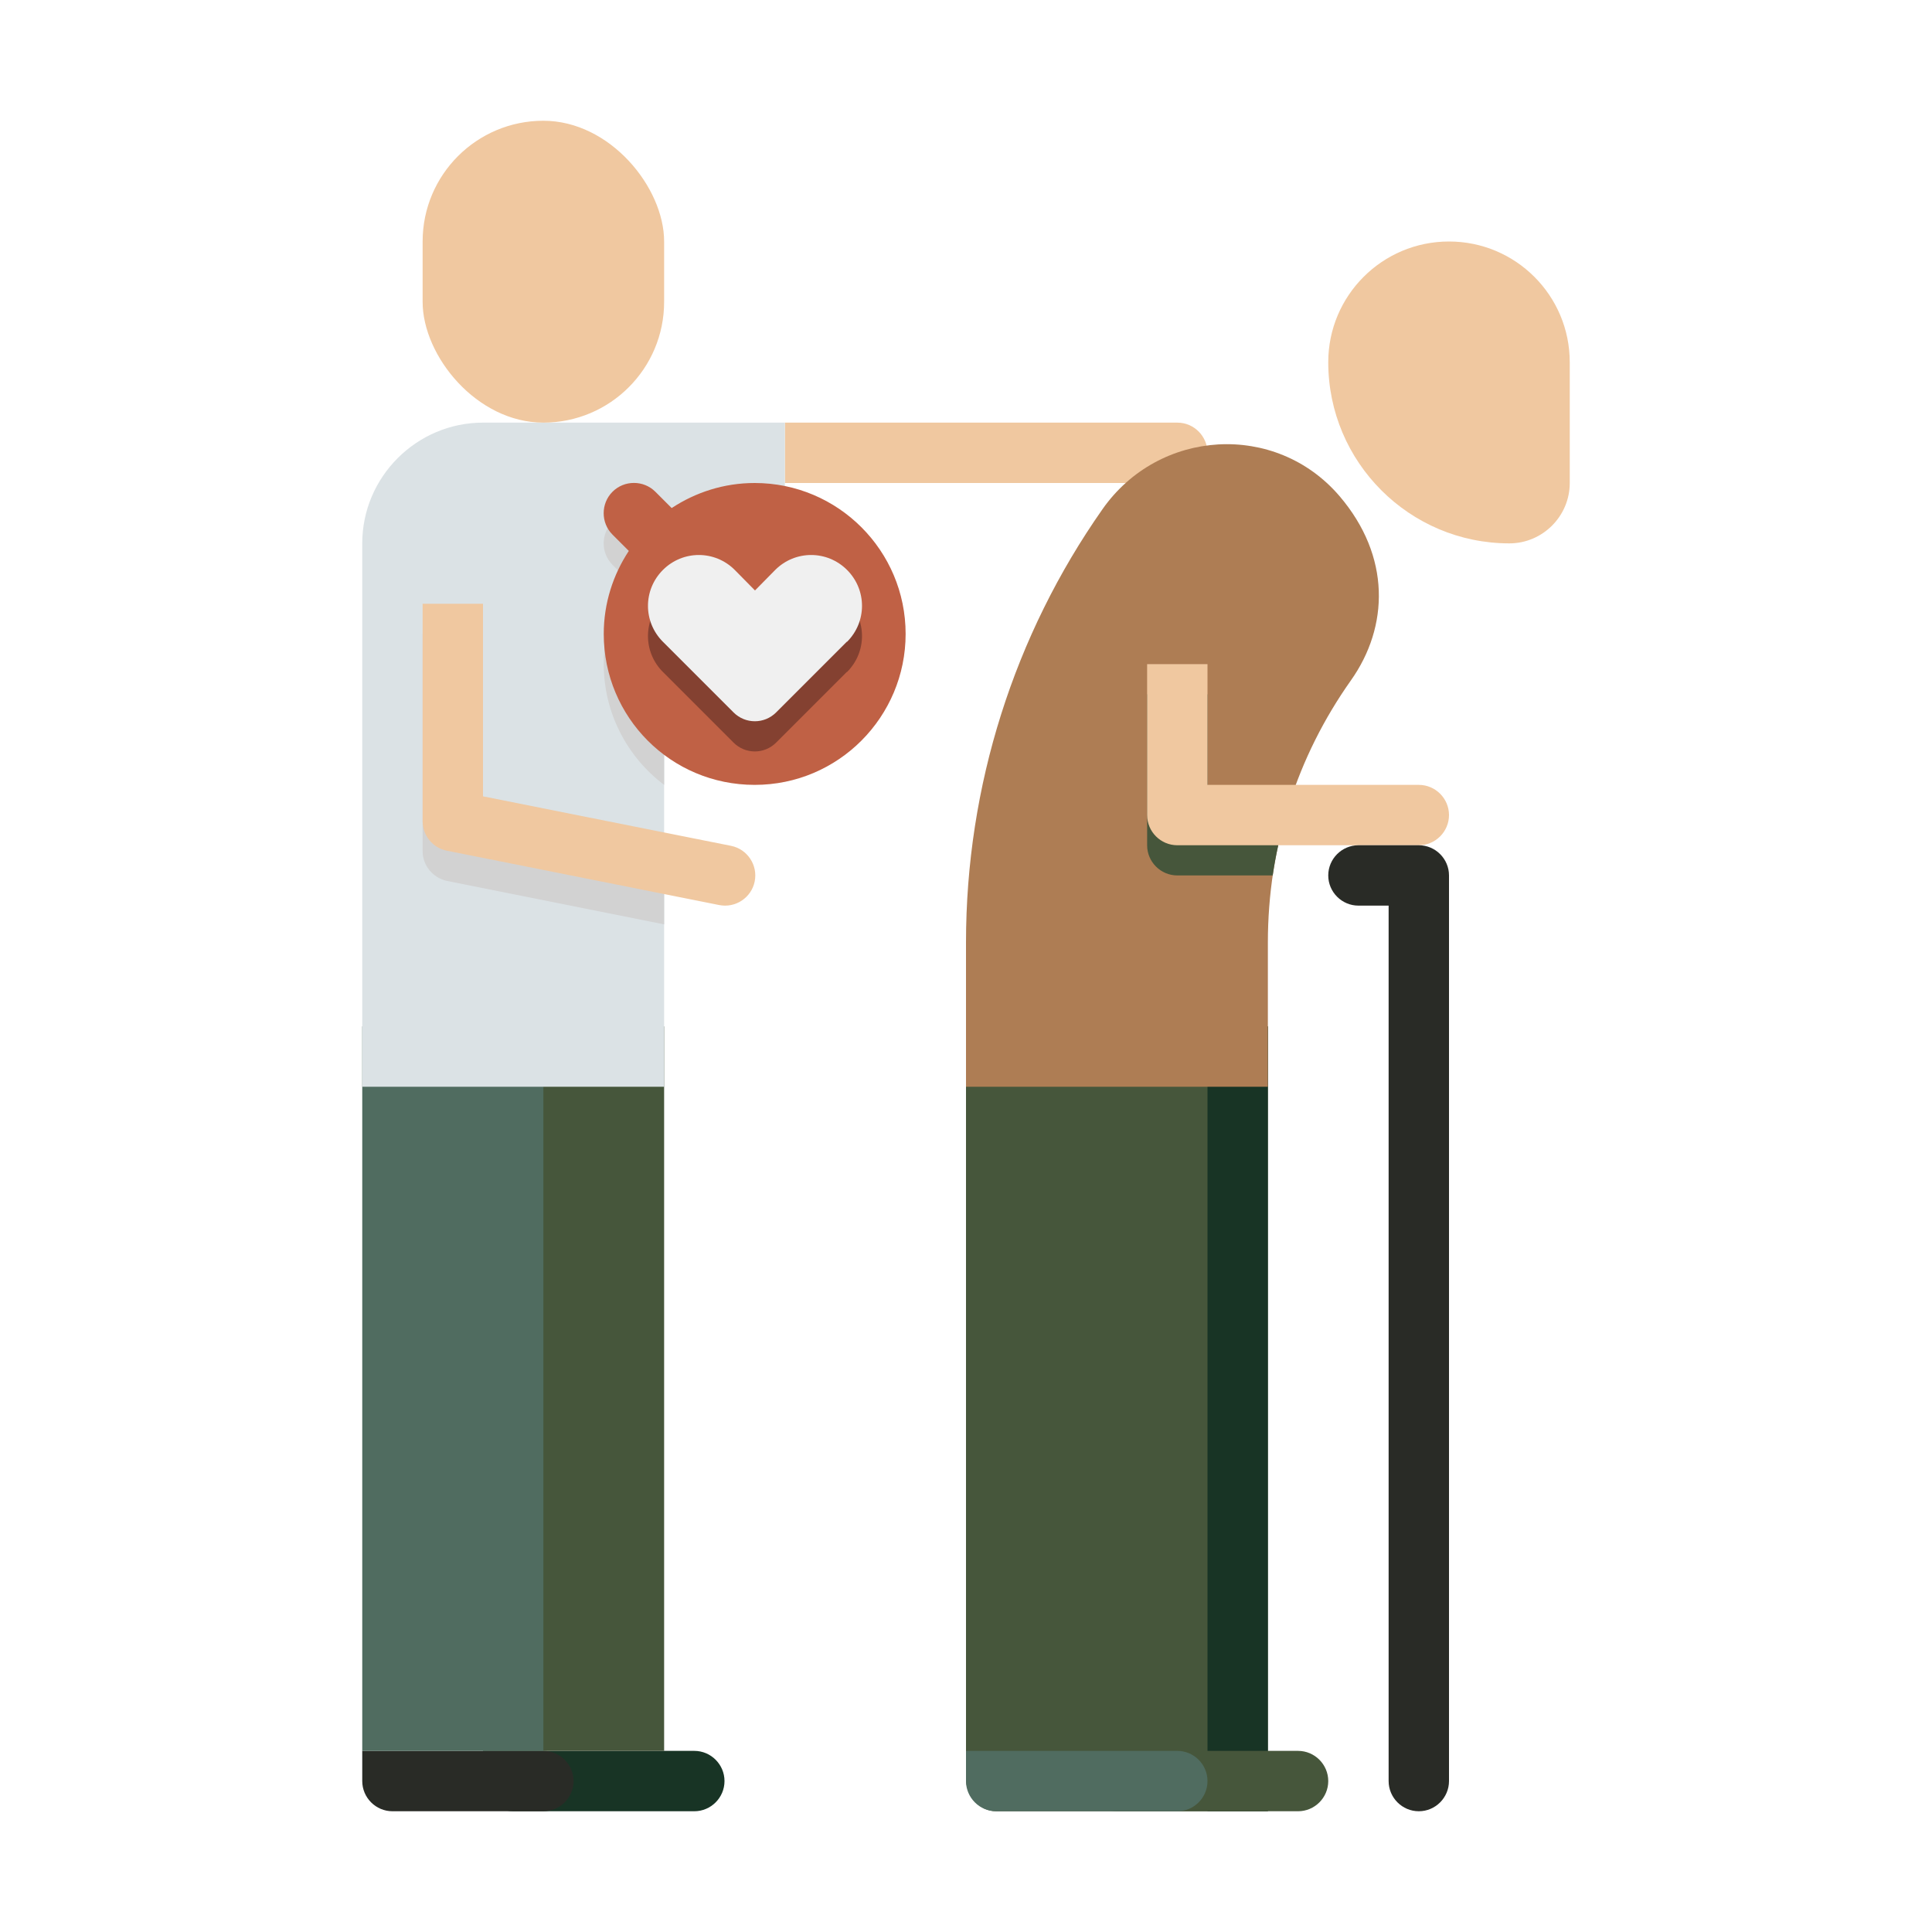
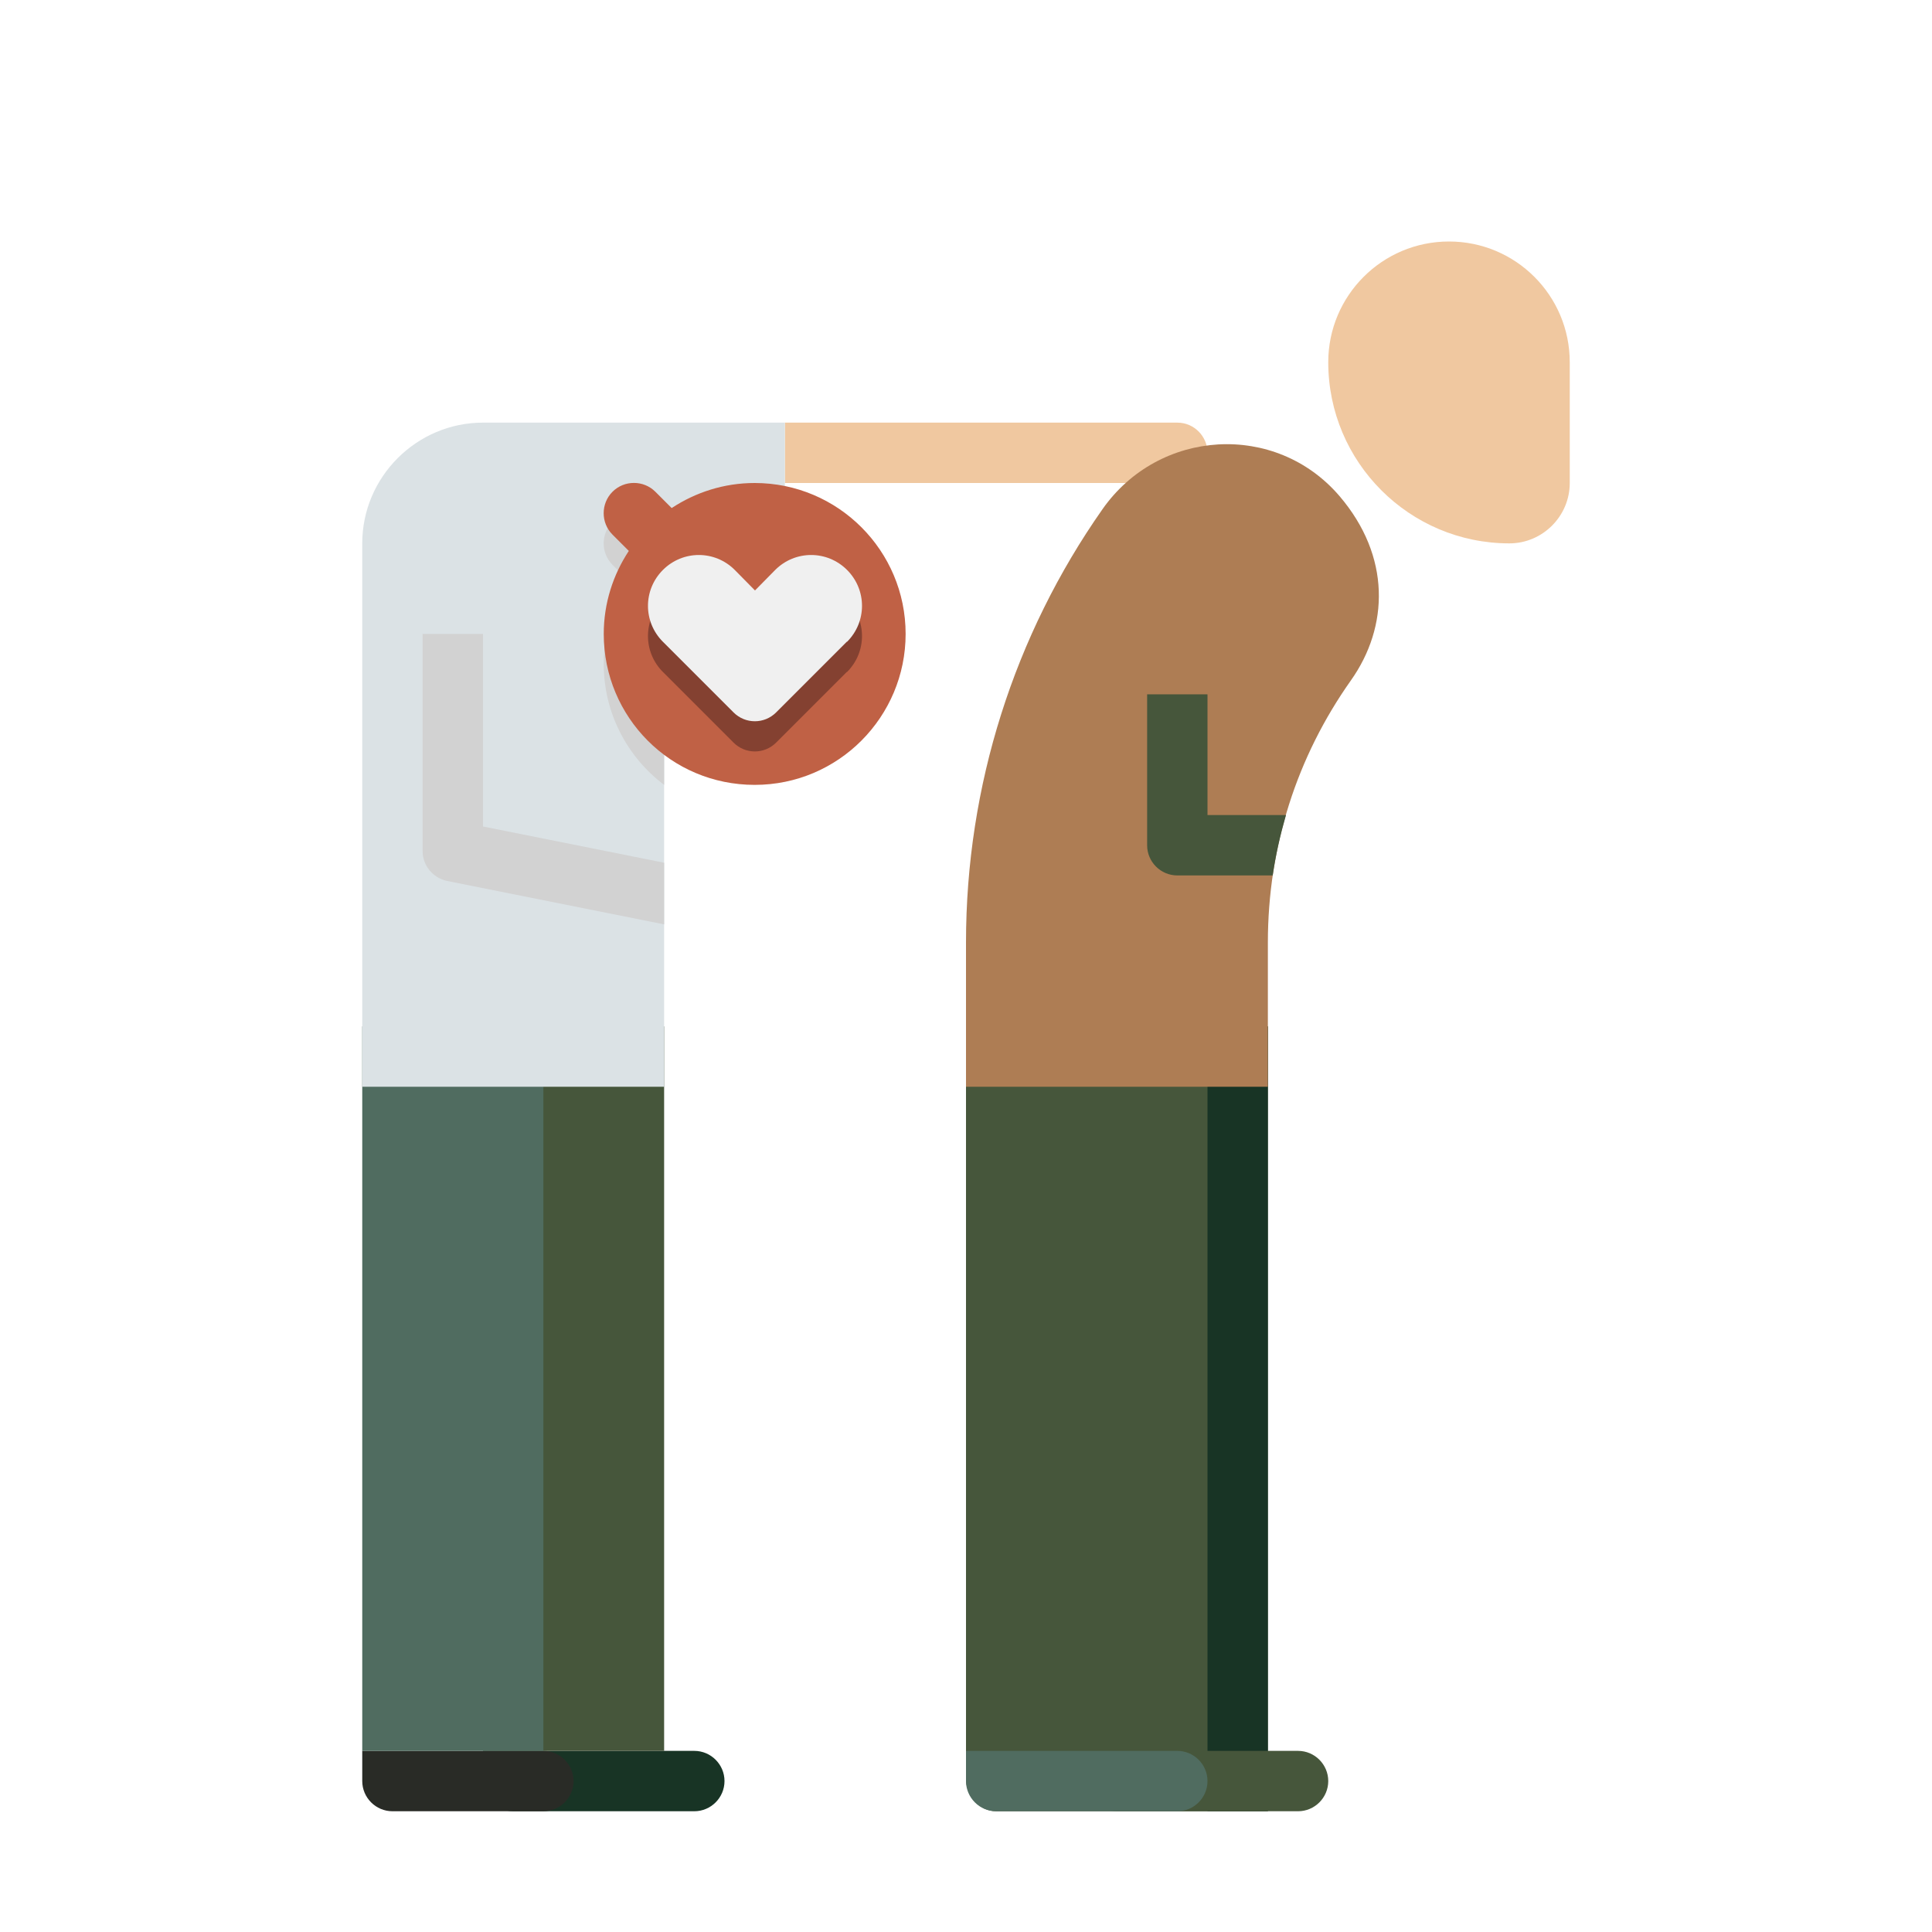
<svg xmlns="http://www.w3.org/2000/svg" id="uuid-32b2f8fa-88d1-44f3-ac2e-f96e4f7c98a1" viewBox="0 0 64 64">
  <defs>
    <style>.uuid-4eeff9b0-5c58-43d2-8647-afb9d4a60b66{fill:#46563b;}.uuid-728f8e90-998b-4c42-9714-1318d46a931a{fill:#ae7d54;}.uuid-e6dae6f3-420c-4f08-9f72-6cccceb468c3{fill:#f0f0f0;}.uuid-a063f252-05e5-4ce3-b2e9-2a581b79bb40{fill:#844131;}.uuid-465d1678-f6fe-45b3-8ae9-226afcc6ed36{fill:#183425;}.uuid-bb72c5f6-d2eb-4838-ba85-ac8fbbf673e3{fill:#dbe2e5;}.uuid-9fec9034-5419-48b2-9212-b483ceab5eab{fill:#506c60;}.uuid-c2143582-6341-4471-b8c1-12de717bc443{fill:#c06145;}.uuid-634ad5ba-a12c-48c5-b889-94dc4e612a95{fill:#292b26;}.uuid-7c7d51fa-966d-4b7d-bbdd-40252277475d{fill:#f0c8a0;}.uuid-f5724b7d-4287-4089-86e3-f15a8effc7fa{fill:#d2d2d2;}</style>
  </defs>
  <path class="uuid-7c7d51fa-966d-4b7d-bbdd-40252277475d" d="M26,14v2h13c.56,0,1-.45,1-1,0-.54-.44-1-1-1h-13Z" />
  <path class="uuid-4eeff9b0-5c58-43d2-8647-afb9d4a60b66" d="M42,34v26h-9c-.55,0-1-.49-1-1.08v-24.92h10Z" />
  <rect class="uuid-465d1678-f6fe-45b3-8ae9-226afcc6ed36" x="40" y="34" width="2" height="26" />
  <path class="uuid-4eeff9b0-5c58-43d2-8647-afb9d4a60b66" d="M43,60h-6c-.55,0-1-.45-1-1v-1h7c.55,0,1,.45,1,1h0c0,.55-.45,1-1,1Z" />
  <path class="uuid-7c7d51fa-966d-4b7d-bbdd-40252277475d" d="M50,18h0c-3.31,0-6-2.69-6-6h0c0-2.21,1.79-4,4-4h0c2.21,0,4,1.79,4,4v4c0,1.1-.9,2-2,2Z" />
  <path class="uuid-9fec9034-5419-48b2-9212-b483ceab5eab" d="M39,60h-6c-.55,0-1-.45-1-1v-1h7c.55,0,1,.45,1,1h0c0,.55-.45,1-1,1Z" />
  <path class="uuid-728f8e90-998b-4c42-9714-1318d46a931a" d="M44.75,22.54c-1.79,2.53-2.75,5.51-2.75,8.68v4.78h-10v-4.78c0-5.19,1.6-10.19,4.52-14.35,1.87-2.67,5.73-2.91,7.85-.44,1.71,2,1.64,4.33.38,6.11Z" />
  <path class="uuid-4eeff9b0-5c58-43d2-8647-afb9d4a60b66" d="M42.6,27c-.19.66-.34,1.32-.44,2h-3.16c-.55,0-1-.45-1-1v-5h2v4h2.6Z" />
-   <path class="uuid-7c7d51fa-966d-4b7d-bbdd-40252277475d" d="M47,26h-7v-4h-2v5c0,.55.45,1,1,1h8c.55,0,1-.45,1-1s-.45-1-1-1Z" />
-   <path class="uuid-634ad5ba-a12c-48c5-b889-94dc4e612a95" d="M44,29h0c0,.55.45,1,1,1h1v29c0,.55.45,1,1,1h0c.55,0,1-.45,1-1v-30c0-.55-.45-1-1-1h-2c-.55,0-1,.45-1,1Z" />
  <path class="uuid-465d1678-f6fe-45b3-8ae9-226afcc6ed36" d="M17,60h6c.55,0,1-.45,1-1h0c0-.55-.45-1-1-1h-7v1c0,.55.45,1,1,1Z" />
  <path class="uuid-634ad5ba-a12c-48c5-b889-94dc4e612a95" d="M18,60h-5c-.55,0-1-.45-1-1v-1h6c.55,0,1,.45,1,1h0c0,.55-.45,1-1,1Z" />
  <rect class="uuid-4eeff9b0-5c58-43d2-8647-afb9d4a60b66" x="16" y="34" width="6" height="24" />
  <rect class="uuid-9fec9034-5419-48b2-9212-b483ceab5eab" x="12" y="34" width="6" height="24" />
  <path class="uuid-bb72c5f6-d2eb-4838-ba85-ac8fbbf673e3" d="M26,14v3s0,.07-.01.1c-.05.5-.47.9-.99.9h-2c-.55,0-1,.45-1,1v17h-10v-18c0-2.2,1.8-4,4-4h10Z" />
  <path class="uuid-f5724b7d-4287-4089-86e3-f15a8effc7fa" d="M25.99,17.1c-.05.5-.47.9-.99.9h-2c-.55,0-1,.45-1,1v7c-1.21-.91-2-2.37-2-4,0-1.02.31-1.96.83-2.75l-.54-.54c-.39-.39-.39-1.03,0-1.42.39-.39,1.03-.39,1.42,0l.54.54c.79-.52,1.73-.83,2.75-.83.34,0,.67.03.99.1Z" />
  <path class="uuid-f5724b7d-4287-4089-86e3-f15a8effc7fa" d="M14,21v7.2c0,.47.34.88.8.98l7.2,1.44v-2.04s-6-1.2-6-1.2v-6.38h-2Z" />
-   <rect class="uuid-7c7d51fa-966d-4b7d-bbdd-40252277475d" x="14" y="4" width="8" height="10" rx="4" ry="4" transform="translate(36 18) rotate(180)" />
-   <path class="uuid-7c7d51fa-966d-4b7d-bbdd-40252277475d" d="M25,29.2h0c.11-.54-.24-1.07-.78-1.18l-8.22-1.64v-6.38h-2v7.2c0,.48.34.89.8.98l9.02,1.8c.54.11,1.07-.24,1.18-.78Z" />
  <path class="uuid-c2143582-6341-4471-b8c1-12de717bc443" d="M30,21c0,2.74-2.22,5-5,5s-5-2.24-5-5c0-1.02.31-1.96.83-2.75l-.54-.54c-.39-.39-.39-1.03,0-1.42.39-.39,1.03-.39,1.42,0l.54.54c.79-.52,1.73-.83,2.75-.83,2.76,0,5,2.24,5,5Z" />
  <path class="uuid-a063f252-05e5-4ce3-b2e9-2a581b79bb40" d="M28.05,22.26l-2.34,2.34c-.39.39-1.02.39-1.41,0l-2.34-2.34c-.66-.66-.66-1.72,0-2.38h0c.66-.66,1.72-.66,2.38,0l.67.68.67-.68c.66-.66,1.72-.66,2.38,0h0c.66.66.66,1.72,0,2.38Z" />
  <path class="uuid-e6dae6f3-420c-4f08-9f72-6cccceb468c3" d="M28.05,21.26l-2.34,2.34c-.39.39-1.02.39-1.41,0l-2.34-2.34c-.66-.66-.66-1.72,0-2.38h0c.66-.66,1.72-.66,2.38,0l.67.68.67-.68c.66-.66,1.72-.66,2.38,0h0c.66.66.66,1.72,0,2.38Z" />
</svg>